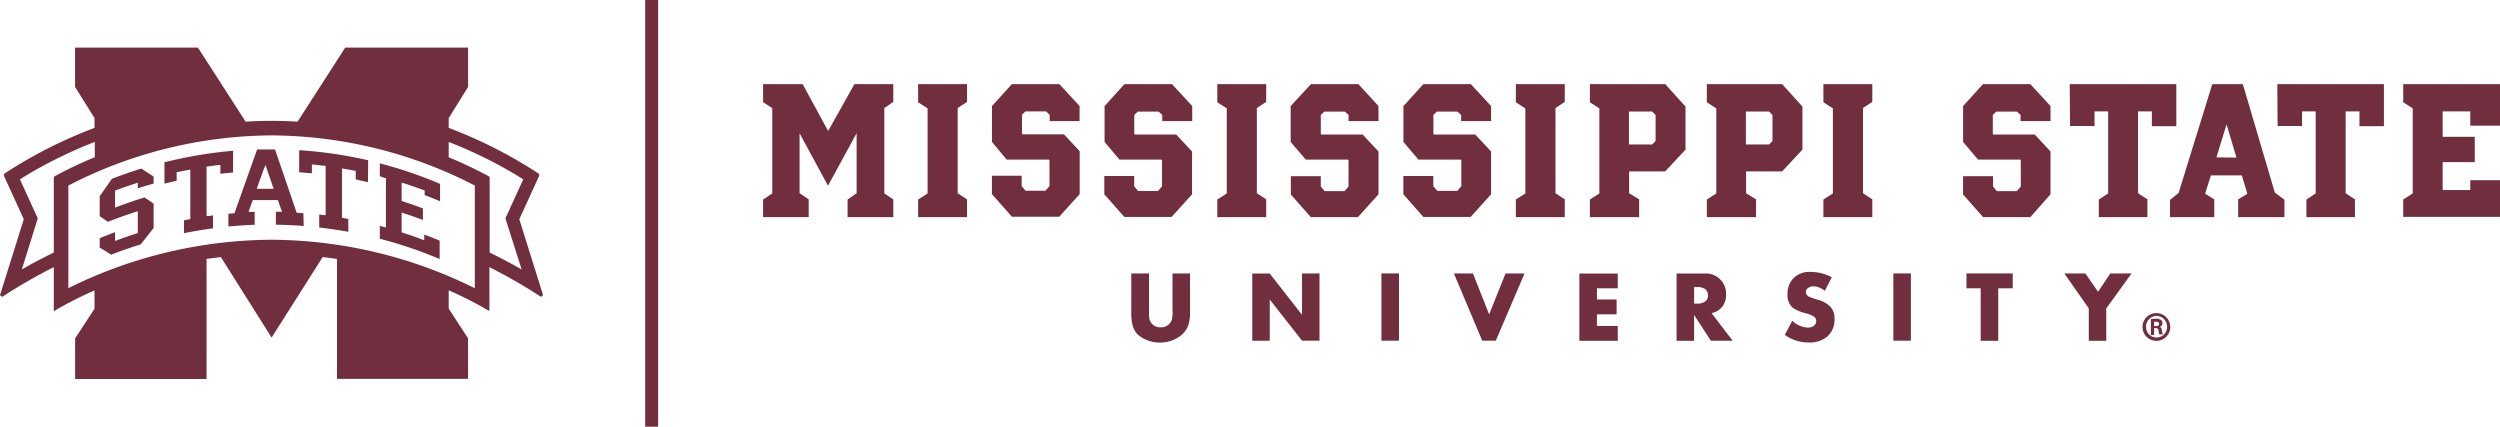
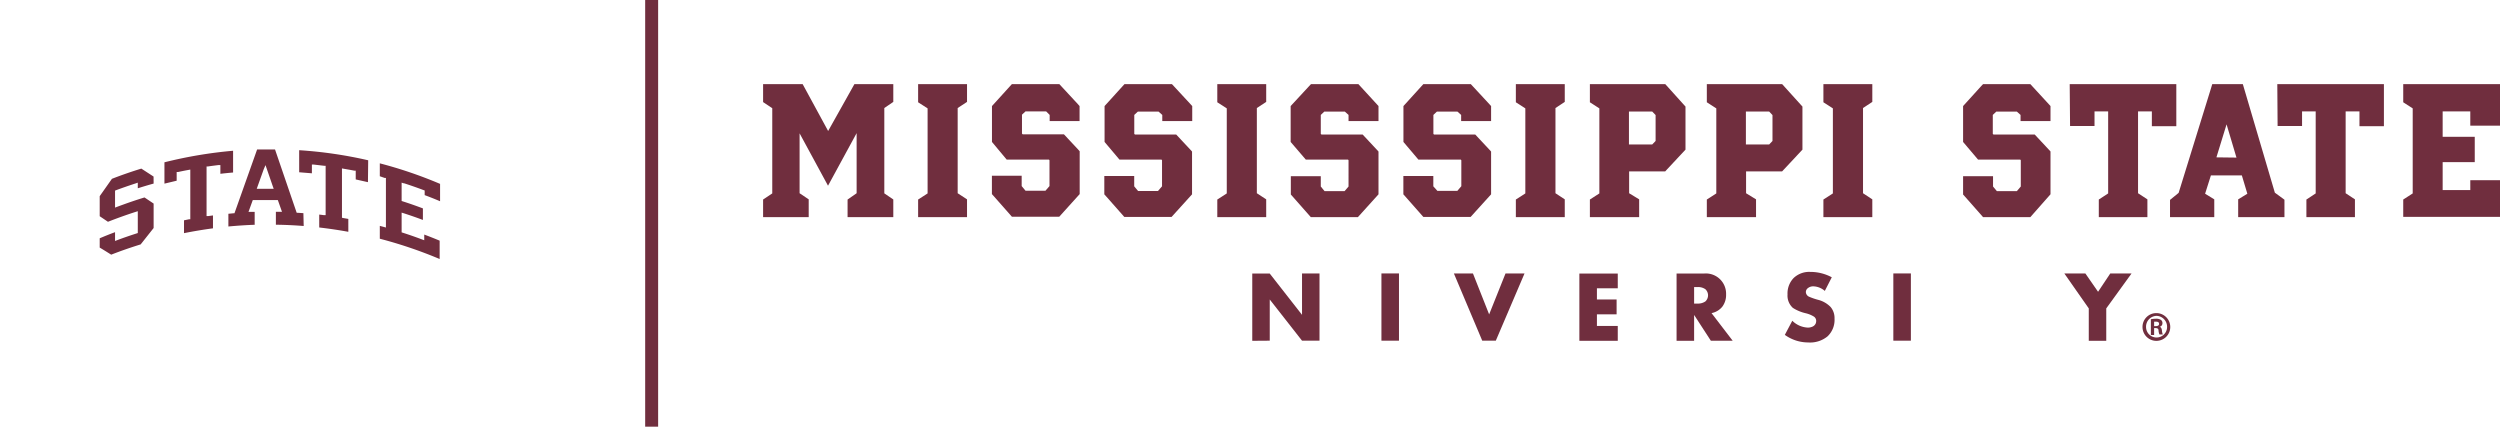
<svg xmlns="http://www.w3.org/2000/svg" id="Layer_1" data-name="Layer 1" viewBox="0 0 408.96 69.8">
  <defs>
    <style>.cls-1{fill:#702e3e;}</style>
  </defs>
  <polyline class="cls-1" points="105.54 0 105.54 69.8 107.66 69.8 107.66 0" />
  <path class="cls-1" d="M147,38.39V28.56l-4.68,8.6-4.65-8.57v9.8l1.49,1V42.3H131.7V39.42l1.5-1V24.48l-1.5-1V20.54h6.47l4.17,7.67,4.3-7.67H153v2.91l-1.47,1V38.41l1.47,1V42.3h-7.48V39.42Z" transform="translate(-6.87 -6.78)" />
  <path class="cls-1" d="M165.06,42.3h-8V39.42l1.55-1V24.51l-1.55-1V20.54h8v2.91l-1.53,1V38.39l1.53,1Z" transform="translate(-6.87 -6.78)" />
  <path class="cls-1" d="M183.18,23.8l.29.33v2.45h-4.89v-1L178,25h-3.37l-.58.54v3.1l.11.11h6.75l2.29,2.45.29.33v7l-3.34,3.7H172.4l-3-3.4-.27-.3v-3H174v1.69l.63.76h3.26l.66-.76V33l-.08-.11h-6.92L169.14,30V24.13l2.94-3.24.32-.35h7.76Z" transform="translate(-6.87 -6.78)" />
  <path class="cls-1" d="M201.6,23.8l.3.33v2.45H197v-1l-.6-.54H193l-.58.54v3.1l.11.11h6.75l2.29,2.45.3.33v7l-3.35,3.7h-7.73l-3-3.4-.27-.3v-3h4.89v1.69l.63.76h3.26l.66-.76V33l-.08-.11H190L187.56,30V24.13l2.94-3.24.32-.35h7.76Z" transform="translate(-6.87 -6.78)" />
  <path class="cls-1" d="M214,42.3h-8V39.42l1.55-1V24.51l-1.55-1V20.54h8v2.91l-1.53,1V38.39l1.53,1Z" transform="translate(-6.87 -6.78)" />
  <path class="cls-1" d="M232.07,23.8l.3.33v2.45h-4.9v-1l-.6-.54H223.5l-.57.54v3.1l.11.11h6.74l2.29,2.45.3.33v7L229,42.3H221.3l-3-3.4-.27-.3v-3h4.9v1.69l.62.76h3.27l.65-.76V33l-.08-.11h-6.91L218,30V24.13L221,20.89l.33-.35h7.75Z" transform="translate(-6.87 -6.78)" />
  <path class="cls-1" d="M250.49,23.8l.3.33v2.45h-4.9v-1l-.6-.54h-3.37l-.57.54v3.1l.1.11h6.75l2.29,2.45.3.33v7l-3.35,3.7h-7.73l-3-3.4-.27-.3v-3h4.9v1.69L242,38h3.27l.65-.76V33l-.08-.11H238.9L236.45,30V24.13l2.94-3.24.32-.35h7.76Z" transform="translate(-6.87 -6.78)" />
  <path class="cls-1" d="M262.84,42.3h-8V39.42l1.55-1V24.51l-1.55-1V20.54h8v2.91l-1.52,1V38.39l1.52,1Z" transform="translate(-6.87 -6.78)" />
  <path class="cls-1" d="M282.29,23.88l.3.33v7.05l-3,3.21-.32.35h-5.9v3.57l1.64,1V42.3h-8.06V39.42l1.55-1V24.51l-1.55-1V20.54h12.33ZM277.7,25.6l-.55-.57h-3.81v5.38h3.81l.55-.57Z" transform="translate(-6.87 -6.78)" />
  <path class="cls-1" d="M301.42,23.88l.3.33v7.05l-3,3.21-.33.35h-5.89v3.57l1.63,1V42.3h-8.05V39.42l1.55-1V24.51l-1.55-1V20.54h12.32Zm-4.6,1.72-.54-.57h-3.81v5.38h3.81l.54-.57Z" transform="translate(-6.87 -6.78)" />
  <path class="cls-1" d="M313.15,42.3h-8V39.42l1.55-1V24.51l-1.55-1V20.54h8v2.91l-1.52,1V38.39l1.52,1Z" transform="translate(-6.87 -6.78)" />
  <path class="cls-1" d="M342,23.8l.3.33v2.45h-4.9v-1l-.6-.54h-3.37l-.57.54v3.1l.11.11h6.75L342,31.23l.3.33v7L339,42.3h-7.73l-3-3.4-.27-.3v-3h4.9v1.69l.63.76h3.26l.65-.76V33l-.08-.11h-6.91L328,30V24.13l2.94-3.24.33-.35H339Z" transform="translate(-6.87 -6.78)" />
  <path class="cls-1" d="M345.44,20.54h17.44v6.88h-4V25h-2.26V38.39l1.53,1V42.3h-7.95V39.42l1.53-1V25h-2.23v2.39h-4Z" transform="translate(-6.87 -6.78)" />
  <path class="cls-1" d="M380.57,39.45V42.3H373V39.39l1.5-.92-.9-3h-5.06l-.95,3,1.5.92V42.3h-7.24V39.48l1.41-1.15,5.26-17,.24-.79h5L379,38.3Zm-7.85-6.89-1.62-5.44-1.66,5.4Z" transform="translate(-6.87 -6.78)" />
  <path class="cls-1" d="M379.4,20.54h17.44v6.88h-4V25h-2.26V38.39l1.52,1V42.3h-7.94V39.42l1.52-1V25h-2.23v2.39h-4Z" transform="translate(-6.87 -6.78)" />
  <path class="cls-1" d="M400,20.54h15.87v6.8h-4.9V25h-4.52v4.16h5.25V33.3h-5.25v4.57h4.52V36.26h4.9v6H400V39.42l1.55-1V24.51l-1.55-1Z" transform="translate(-6.87 -6.78)" />
-   <path class="cls-1" d="M194.83,51.51v6c0,.34,0,.63,0,.85a5,5,0,0,0,.05.54,1.81,1.81,0,0,0,1.84,1.43,1.85,1.85,0,0,0,1.58-.74,1.92,1.92,0,0,0,.32-.73c0-.14,0-.32.05-.55s0-.49,0-.8v-6h2.87v6.35a6.47,6.47,0,0,1-.3,2.17,4,4,0,0,1-1.05,1.52,5.66,5.66,0,0,1-7.16,0,3.35,3.35,0,0,1-.85-1.43,8,8,0,0,1-.25-2.23V51.51Z" transform="translate(-6.87 -6.78)" />
  <path class="cls-1" d="M211.72,62.53v-11h2.86l5.28,6.75V51.51h2.86v11h-2.86l-5.28-6.74v6.74Z" transform="translate(-6.87 -6.78)" />
  <path class="cls-1" d="M235.72,51.51v11h-2.87v-11Z" transform="translate(-6.87 -6.78)" />
  <path class="cls-1" d="M247.82,51.51l2.65,6.7,2.68-6.7h3.11l-4.7,11h-2.22l-4.64-11Z" transform="translate(-6.87 -6.78)" />
  <path class="cls-1" d="M271.51,53.94H268.1v1.83h3.22V58.2H268.1v1.9h3.41v2.43h-6.28v-11h6.28Z" transform="translate(-6.87 -6.78)" />
  <path class="cls-1" d="M286.85,58l3.46,4.52h-3.57L284,58.3v4.23h-2.87v-11h4.46a3.31,3.31,0,0,1,3.64,3.41,3.19,3.19,0,0,1-.61,2A3,3,0,0,1,286.85,58ZM284,56.44h.54a2.14,2.14,0,0,0,1.3-.35,1.36,1.36,0,0,0,0-2,2.07,2.07,0,0,0-1.3-.35H284Z" transform="translate(-6.87 -6.78)" />
  <path class="cls-1" d="M306.52,52.14l-1.14,2.23a3,3,0,0,0-1.88-.75,1.37,1.37,0,0,0-.87.28.8.8,0,0,0-.35.67.88.88,0,0,0,.53.75,10.55,10.55,0,0,0,1.45.5A4.38,4.38,0,0,1,306.33,57a2.81,2.81,0,0,1,.64,1.91,3.7,3.7,0,0,1-1.14,2.89,4.49,4.49,0,0,1-3.16,1,6.55,6.55,0,0,1-3.83-1.24l1.22-2.31a3.85,3.85,0,0,0,2.53,1.12,1.65,1.65,0,0,0,.56-.08,1.29,1.29,0,0,0,.44-.21,1.13,1.13,0,0,0,.28-.34,1.1,1.1,0,0,0,.1-.45.85.85,0,0,0-.36-.71,4.5,4.5,0,0,0-1.36-.56,6.59,6.59,0,0,1-2.1-.88,2.71,2.71,0,0,1-.87-2.19,3.63,3.63,0,0,1,1-2.69,3.68,3.68,0,0,1,2.72-1A7.37,7.37,0,0,1,306.52,52.14Z" transform="translate(-6.87 -6.78)" />
  <path class="cls-1" d="M319.46,51.51v11h-2.87v-11Z" transform="translate(-6.87 -6.78)" />
-   <path class="cls-1" d="M333.75,53.94v8.59h-2.87V53.94h-2.33V51.51h7.57v2.43Z" transform="translate(-6.87 -6.78)" />
  <path class="cls-1" d="M348.56,57.23l-4-5.72H348l2.08,3,2-3h3.48l-4.14,5.72v5.3h-2.86Z" transform="translate(-6.87 -6.78)" />
  <path class="cls-1" d="M359.63,58a2.27,2.27,0,1,1-2.28,2.26A2.25,2.25,0,0,1,359.63,58Zm0,.45a1.77,1.77,0,0,0-1.7,1.82,1.72,1.72,0,1,0,3.44,0,1.78,1.78,0,0,0-1.73-1.82Zm-.38,3.13h-.53V59a4.4,4.4,0,0,1,.8-.08,1.39,1.39,0,0,1,.87.21.64.64,0,0,1,.22.54.6.6,0,0,1-.48.58v0c.22,0,.36.24.4.61a2,2,0,0,0,.14.63h-.55a2.11,2.11,0,0,1-.15-.66c0-.27-.2-.38-.48-.38h-.24Zm0-1.45h.25c.32,0,.56-.1.56-.36s-.15-.37-.52-.37h-.29Z" transform="translate(-6.87 -6.78)" />
-   <path class="cls-1" d="M95.37,55.34a86.75,86.75,0,0,0-8.44-4.86v7.19a61.19,61.19,0,0,0-6.66-3.4v3l3.17,4.85v6.64H62V49.13l-2.34-.3L51.3,62,43,48.83l-2.34.3V68.78H19.16V62.14l3.17-4.85v-3a60.29,60.29,0,0,0-6.66,3.4V50.48a86.75,86.75,0,0,0-8.44,4.86l-.36-.27,3.89-12.43L7.49,35.49l.09-.3A75.35,75.35,0,0,1,22.33,27.7V26.1L19.15,21V14.57h20.1l7.8,12.11c1.42-.08,2.84-.13,4.25-.13s2.83.05,4.25.13l7.79-12.11h20.1V21L80.27,26.1v1.6A75.35,75.35,0,0,1,95,35.19l.09.3-3.27,7.15,3.89,12.43Zm-2.9-19.23A72.78,72.78,0,0,0,80.27,30v2.5q3.06,1.28,6,2.82l.57.3.13.21V48.09c1.77.87,3.52,1.79,5.23,2.77L89.55,42.5Zm-82.34,0,2.92,6.39-2.61,8.36c1.71-1,3.46-1.9,5.23-2.77V35.83l.13-.21.57-.3q2.89-1.55,6-2.82V30A72.78,72.78,0,0,0,10.13,36.11ZM51.3,46a75.43,75.43,0,0,1,33.24,7.93V37.13a73.15,73.15,0,0,0-33.24-8.2,73.19,73.19,0,0,0-33.25,8.2V53.92A75.5,75.5,0,0,1,51.3,46Z" transform="translate(-6.87 -6.78)" />
  <path class="cls-1" d="M45,35c-.7.06-1.39.13-2.08.21V33.78l-.3,0c-.55.07-1.13.14-1.73.23l-.23,0v8.11l.31,0,.74-.1v2.11c-1.59.21-3.18.48-4.74.79v-2.1l.82-.17.21,0V34.52l-.32.06c-.6.11-1.15.22-1.69.34l-.22,0v1.42l-2,.48V33.33A71.94,71.94,0,0,1,45,31.44ZM32,36.81c-.87.24-1.73.5-2.59.77v-.92l-.35.12c-1,.33-2.12.71-3.19,1.11l-.18.07v2.78l.37-.14c1.61-.6,3.06-1.1,4.45-1.52l1.49,1v4l-2.12,2.68c-1.62.5-3.24,1.06-4.82,1.68-.63-.4-1.26-.79-1.88-1.16V45.76c.82-.35,1.67-.69,2.51-1V46.2l.37-.14c1-.38,2.09-.75,3.17-1.1l.18-.06V41.33l-.35.11c-1.58.51-3.1,1.06-4.53,1.62l-1.35-.91V38.87l2-2.84c1.57-.61,3.18-1.17,4.81-1.67l2,1.3Zm35.06-.23-2-.45V34.7l-.22,0c-.55-.11-1.12-.21-1.72-.31l-.31-.06V42.4l.22.05.82.14V44.7c-1.57-.29-3.17-.52-4.76-.71V41.88l.75.09.3,0V33.9l-.24,0-1.71-.2-.3,0v1.43l-2.08-.17V31.35A70.43,70.43,0,0,1,67.1,33Zm5.87.19-.36-.11v3l.19.06c1.1.35,2.2.74,3.29,1.15v1.89c-1-.38-2.08-.75-3.12-1.09l-.36-.11v3.23l.19.06c1.06.34,2.12.71,3.15,1.1l.36.13v-.93c.85.32,1.69.65,2.52,1v3A72,72,0,0,0,69,45.83v-2.1l.72.19L70,44V35.89l-.2,0L69,35.61V33.5a70.71,70.71,0,0,1,9.86,3.36V39.7c-.83-.35-1.67-.69-2.52-1v-.76l-.17-.06c-1.06-.4-2.12-.77-3.17-1.11M50.55,34.51l-.25-.72L50,34.5l-1,2.79-.13.37h.39c.65,0,1.31,0,2,0h.38l-.13-.36Zm6,9.24c-1.51-.12-3-.19-4.55-.21V41.43h1l-.68-1.92H52.1c-1.24,0-2.48,0-3.7,0h-.18l-.7,1.93h.4l.61,0v2.11c-1.43.05-2.88.15-4.3.28V41.75l.82-.08.17,0,.06-.16,3.65-10.28c1,0,2,0,2.93,0l3.49,10.2.06.16.18,0,.91.06Z" transform="translate(-6.87 -6.78)" />
</svg>